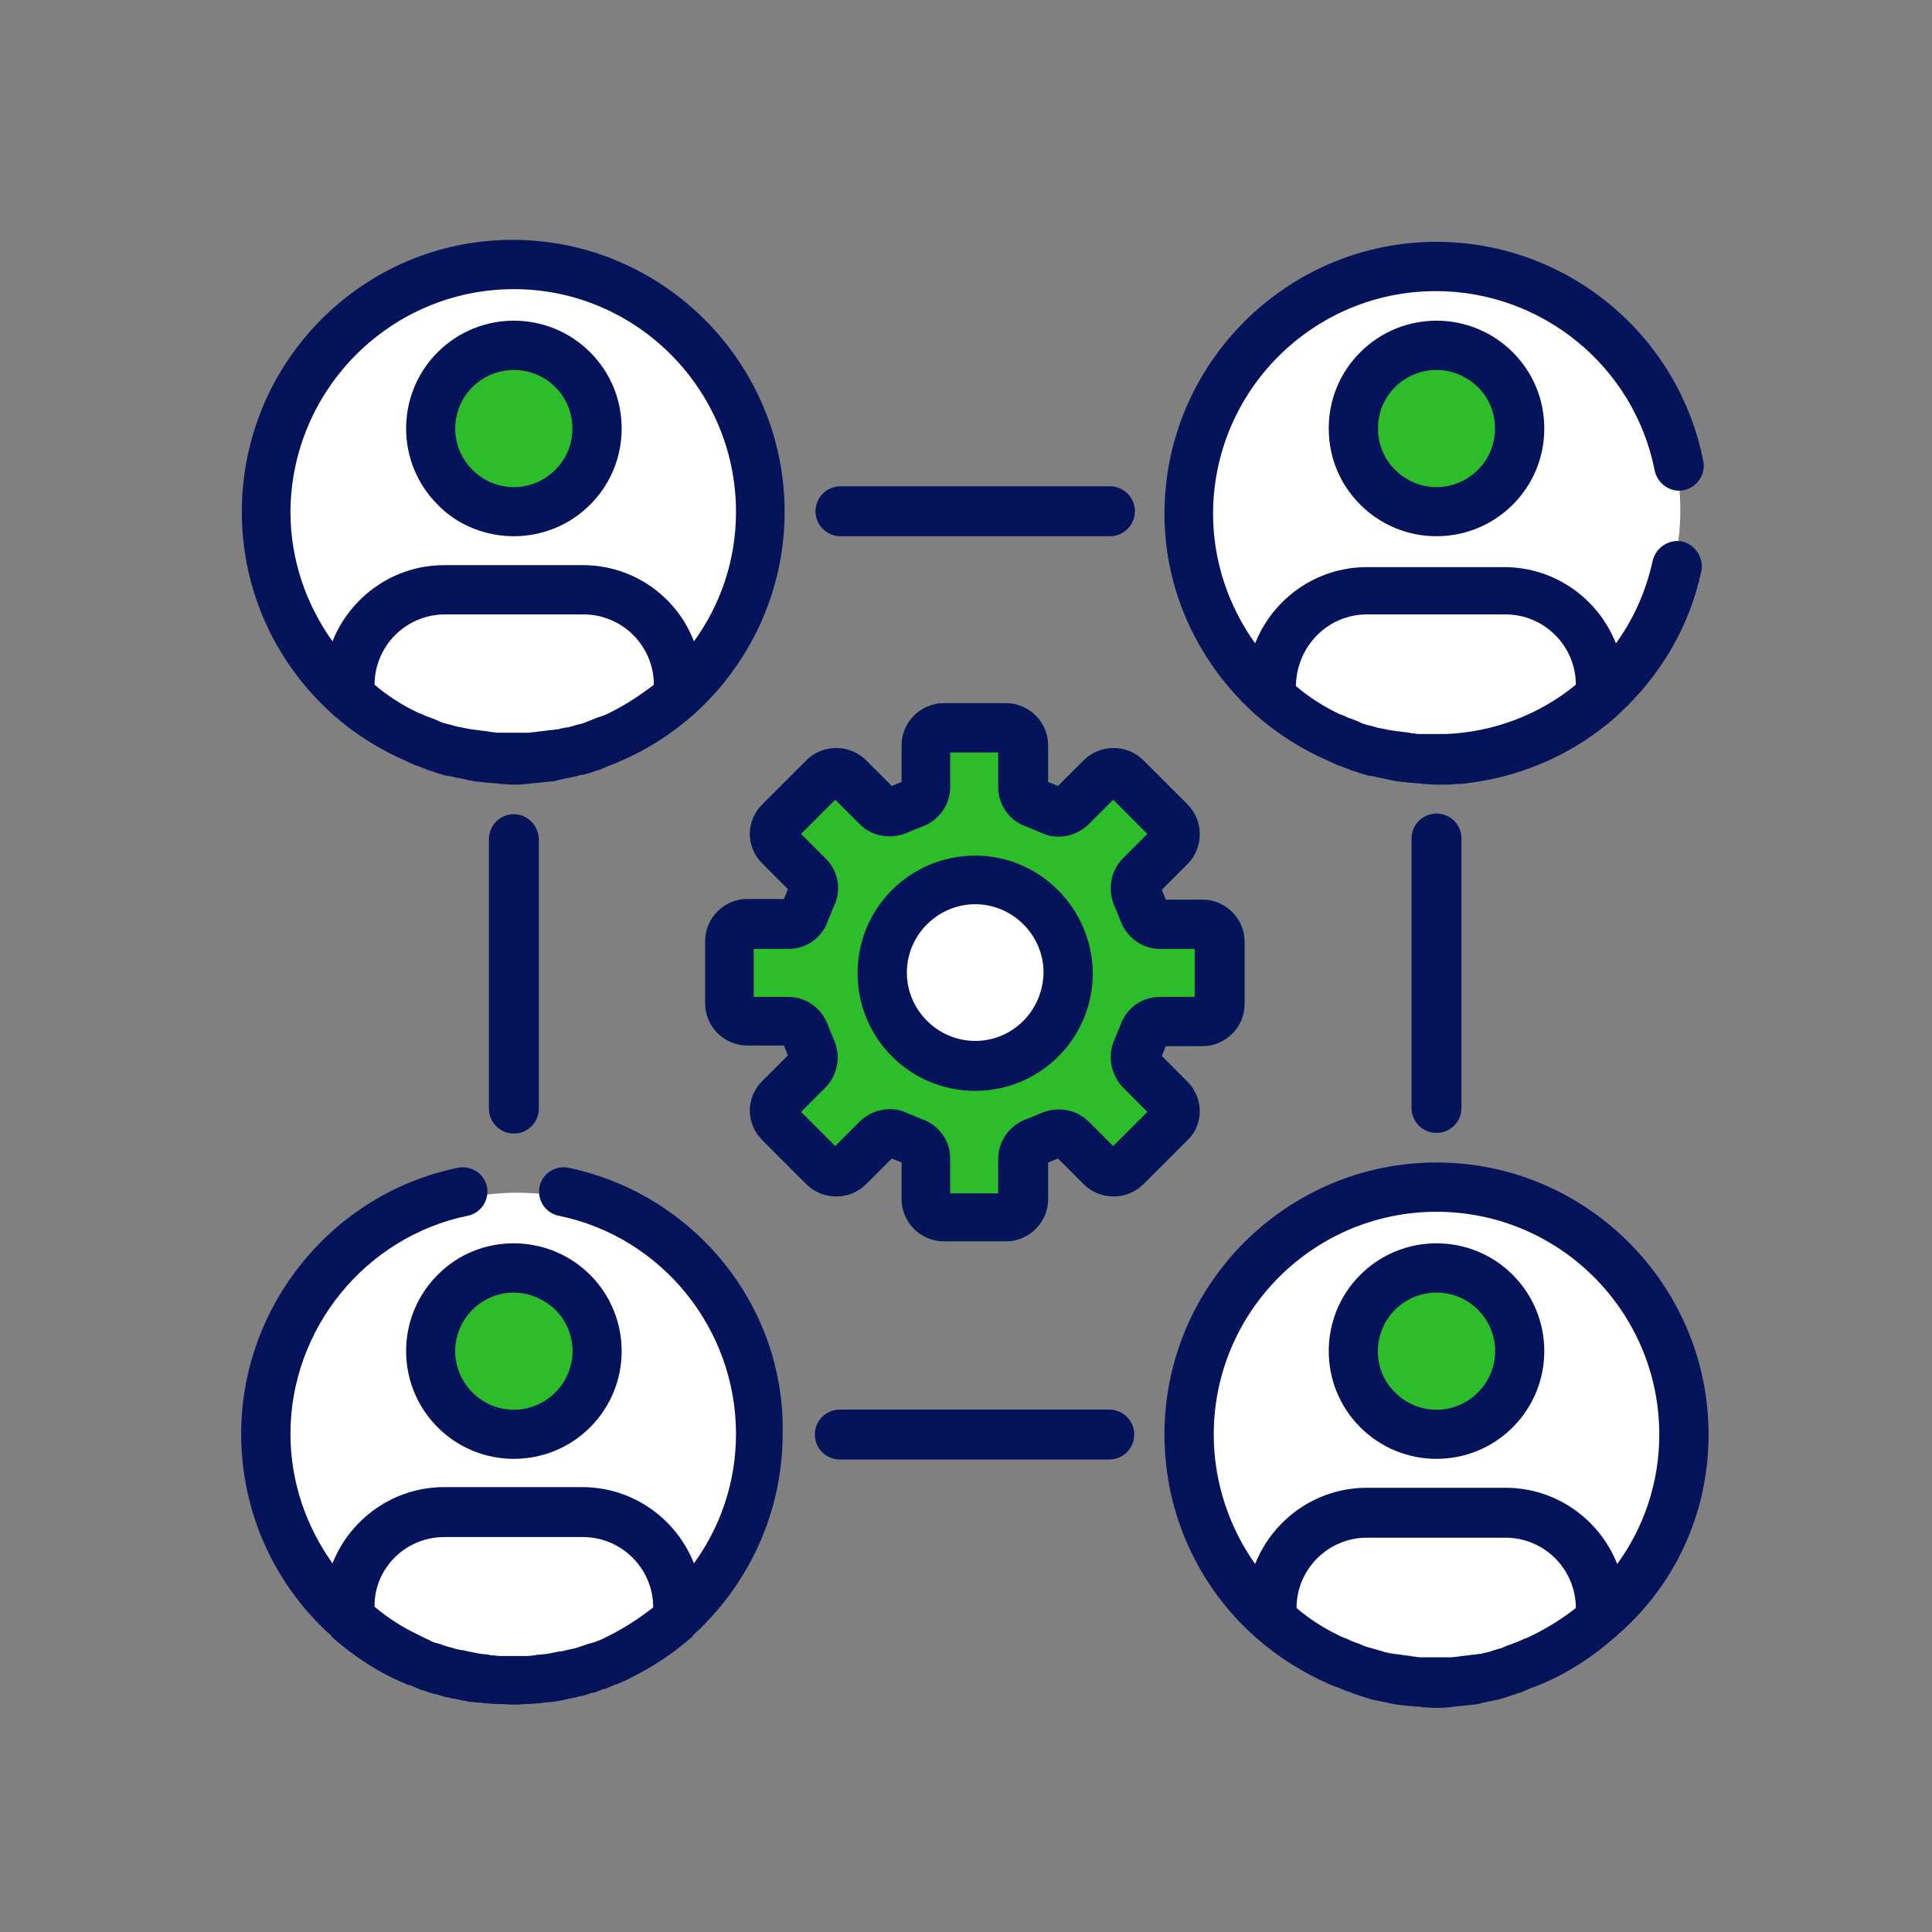
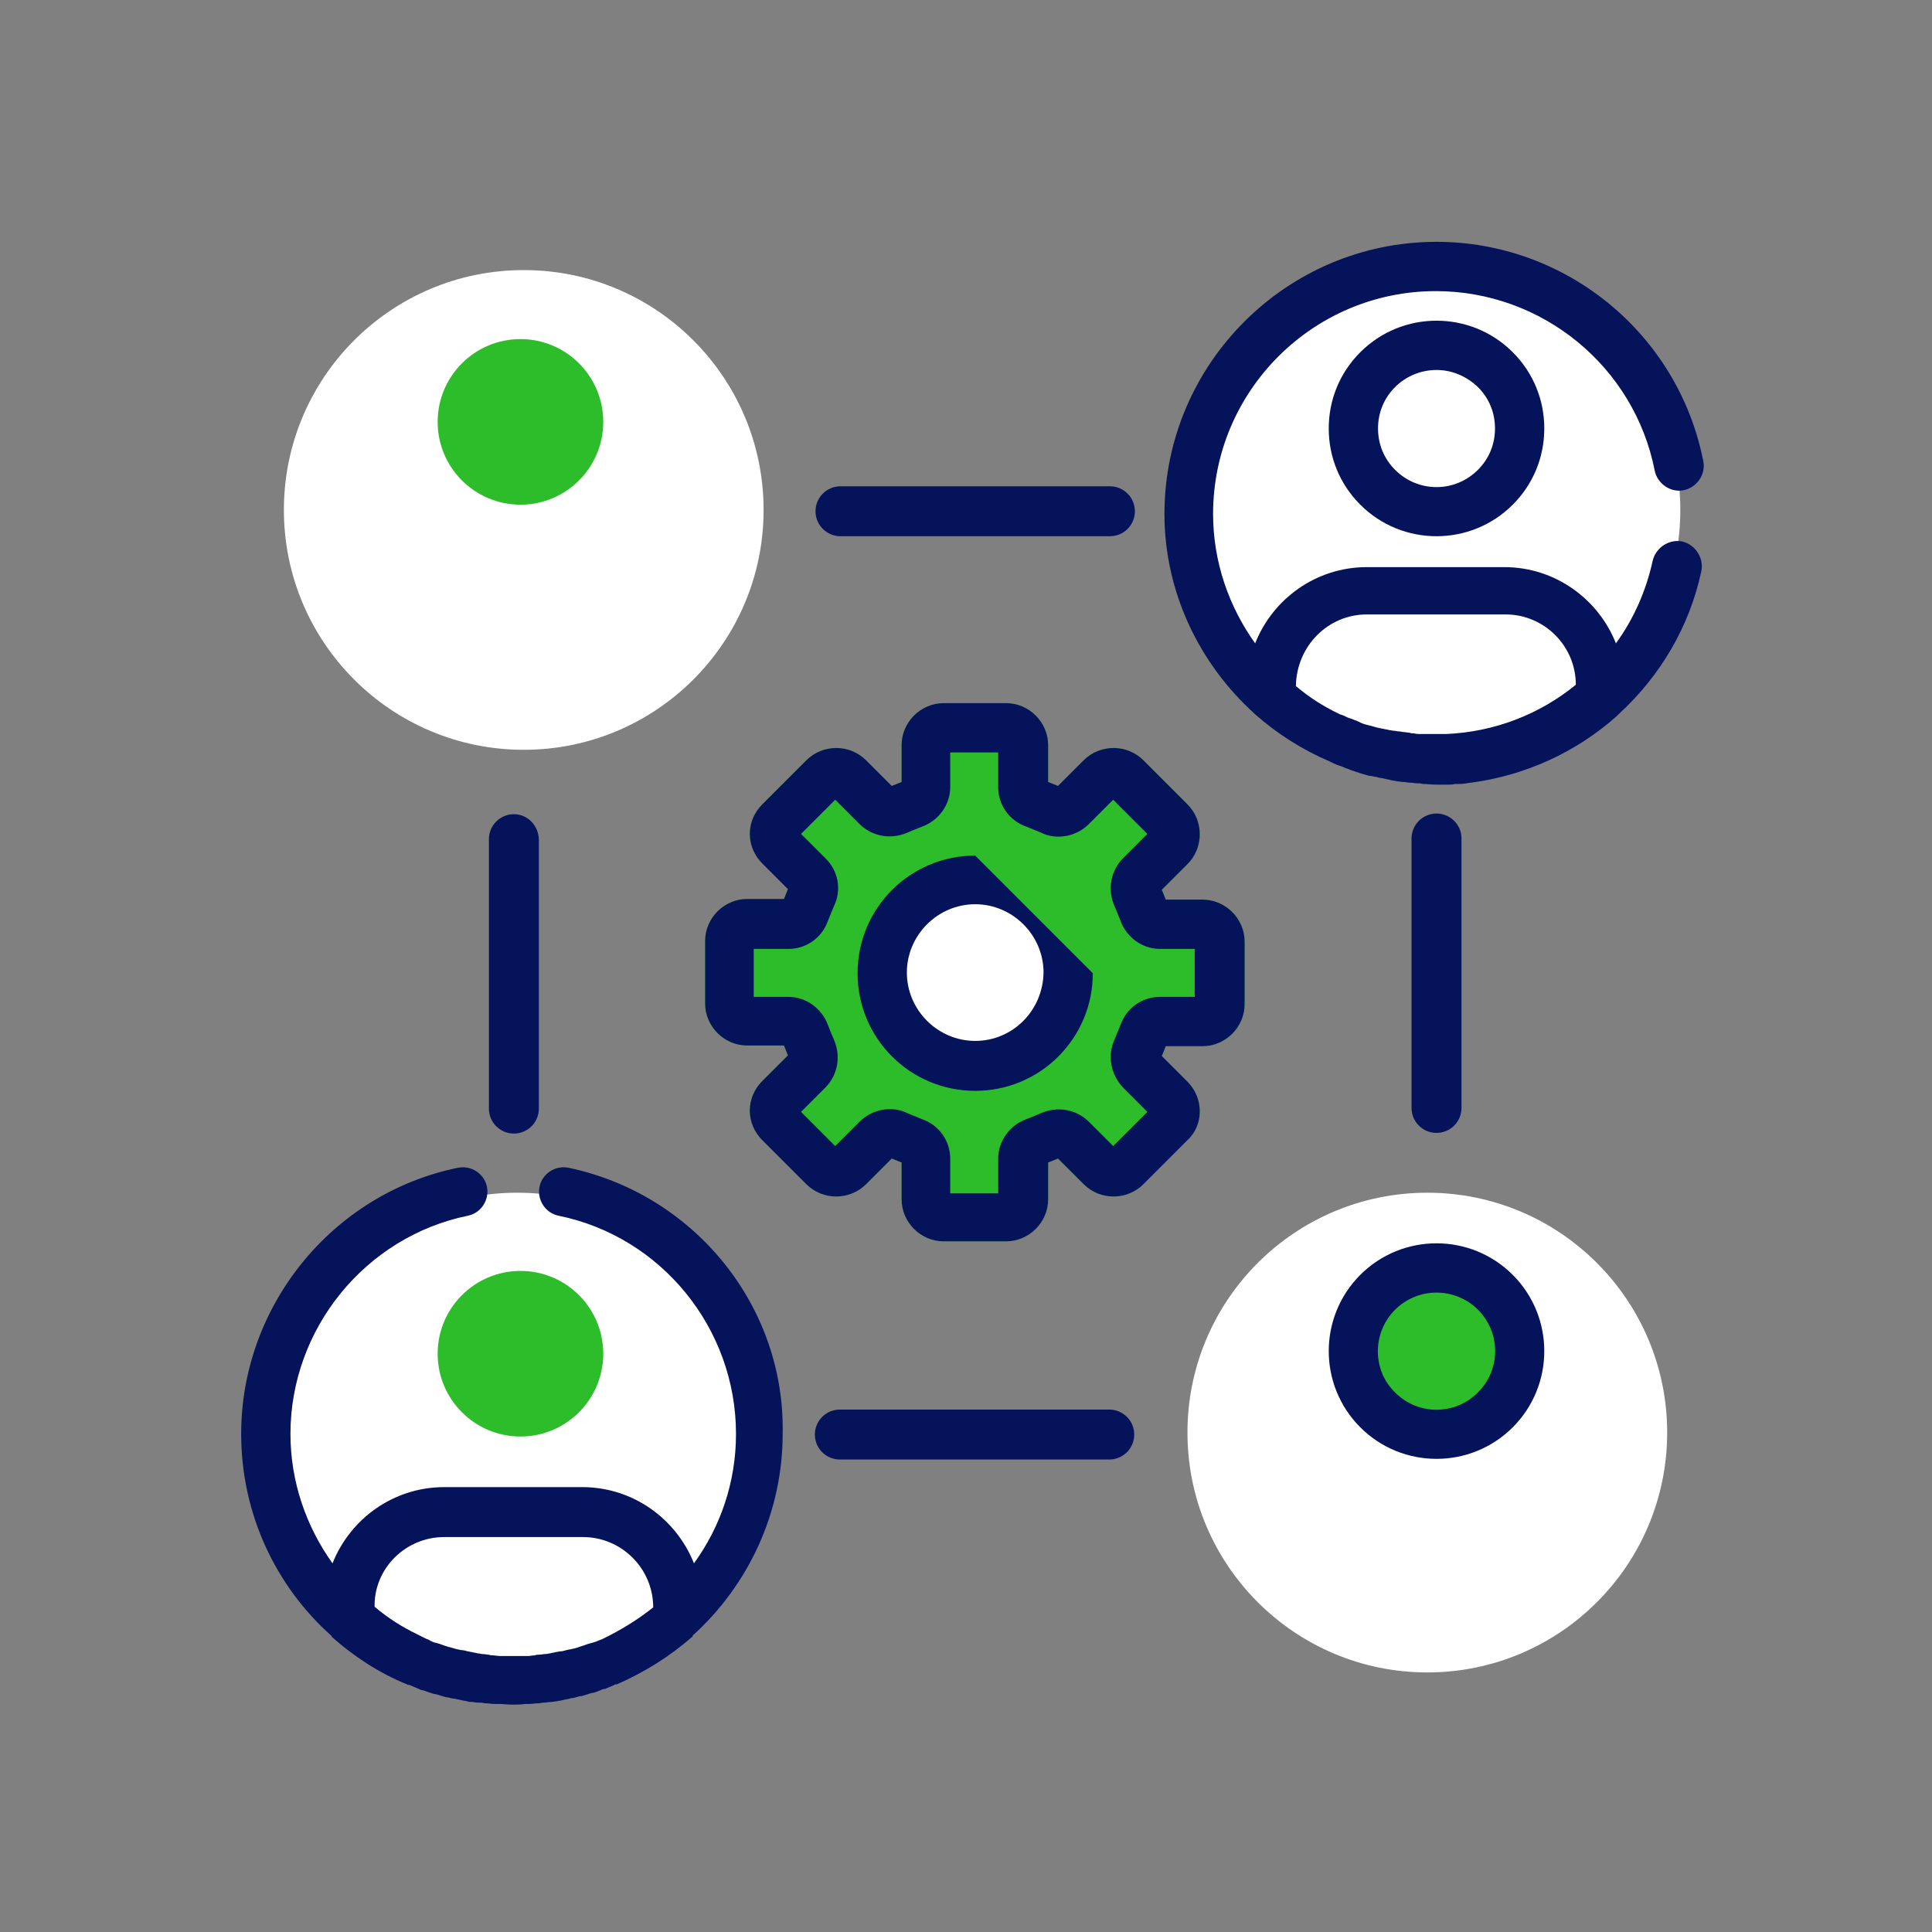
<svg xmlns="http://www.w3.org/2000/svg" version="1.1" id="レイヤー_1" x="0px" y="0px" viewBox="0 0 294 294" style="enable-background:new 0 0 294 294;" xml:space="preserve">
  <rect x="0" y="0" width="294" height="294" fill="#808080" stroke="none" />
  <style type="text/css"> .st0{fill:#FFFFFF;} .st1{fill:#2DBD2A;} .st2{fill:#05135A;} </style>
  <g>
    <g>
      <circle class="st0" cx="79.7" cy="77.6" r="36.5" />
      <circle class="st0" cx="219.2" cy="77.6" r="36.5" />
      <circle class="st0" cx="78.7" cy="218" r="36.5" />
      <circle class="st0" cx="217.2" cy="218" r="36.5" />
    </g>
    <path class="st1" d="M180.7,164.6l-3.9-3.9c0.2-0.5,0.4-1,0.6-1.5h5.6c3.5,0,6.4-2.9,6.4-6.4v-9.5c0-3.5-2.9-6.4-6.4-6.4h-5.6 c-0.2-0.5-0.4-1-0.6-1.5l3.9-3.9c2.5-2.5,2.5-6.6,0-9.1l-6.7-6.7c-2.5-2.5-6.6-2.5-9.1,0l-3.9,3.9c-0.5-0.2-1-0.4-1.5-0.6v-5.6 c0-3.5-2.9-6.4-6.4-6.4h-9.5c-3.5,0-6.4,2.9-6.4,6.4v5.6c-0.5,0.2-1,0.4-1.5,0.6l-3.9-3.9c-2.5-2.5-6.6-2.5-9.1,0l-6.7,6.7 c-1.2,1.2-1.9,2.8-1.9,4.5s0.7,3.3,1.9,4.5l3.9,3.9c-0.2,0.5-0.4,1-0.6,1.5h-5.6c-3.5,0-6.4,2.9-6.4,6.4v9.5c0,3.5,2.9,6.4,6.4,6.4 h5.6c0.2,0.5,0.4,1,0.6,1.5l-3.9,3.9c-1.2,1.2-1.9,2.8-1.9,4.5c0,1.7,0.7,3.3,1.9,4.5l6.7,6.7c2.5,2.5,6.6,2.5,9.1,0l3.9-3.9 c0.5,0.2,1,0.4,1.5,0.6v5.6c0,3.5,2.9,6.4,6.4,6.4h9.5c3.5,0,6.4-2.9,6.4-6.4v-5.6c0.5-0.2,1-0.4,1.5-0.6l3.9,3.9 c2.5,2.5,6.6,2.5,9.1,0l6.7-6.7C183.2,171.2,183.2,167.1,180.7,164.6z" />
  </g>
  <g>
    <circle class="st1" cx="79.2" cy="64.2" r="12.6" />
-     <circle class="st1" cx="217.2" cy="64.2" r="12.6" />
    <circle class="st1" cx="79.2" cy="206" r="12.6" />
    <circle class="st1" cx="217.2" cy="206" r="12.6" />
    <circle class="st0" cx="147.8" cy="149.5" r="12.6" />
  </g>
  <g>
-     <path class="st2" d="M148.4,130.2c-9.9,0-17.9,8-17.9,17.9c0,9.9,8,17.9,17.9,17.9s17.9-8,17.9-17.9 C166.2,138.2,158.2,130.2,148.4,130.2z M148.4,158.4c-5.7,0-10.4-4.7-10.4-10.4c0-5.7,4.7-10.4,10.4-10.4c5.7,0,10.4,4.7,10.4,10.4 C158.7,153.8,154.1,158.4,148.4,158.4z" />
+     <path class="st2" d="M148.4,130.2c-9.9,0-17.9,8-17.9,17.9c0,9.9,8,17.9,17.9,17.9s17.9-8,17.9-17.9 z M148.4,158.4c-5.7,0-10.4-4.7-10.4-10.4c0-5.7,4.7-10.4,10.4-10.4c5.7,0,10.4,4.7,10.4,10.4 C158.7,153.8,154.1,158.4,148.4,158.4z" />
    <path class="st2" d="M180.7,164.6l-3.9-3.9c0.2-0.5,0.4-1,0.6-1.5h5.6c3.5,0,6.4-2.9,6.4-6.4v-9.5c0-3.5-2.9-6.4-6.4-6.4h-5.6 c-0.2-0.5-0.4-1-0.6-1.5l3.9-3.9c2.5-2.5,2.5-6.6,0-9.1l-6.7-6.7c-2.5-2.5-6.6-2.5-9.1,0l-3.9,3.9c-0.5-0.2-1-0.4-1.5-0.6v-5.6 c0-3.5-2.9-6.4-6.4-6.4h-9.5c-3.5,0-6.4,2.9-6.4,6.4v5.6c-0.5,0.2-1,0.4-1.5,0.6l-3.9-3.9c-2.5-2.5-6.6-2.5-9.1,0l-6.7,6.7 c-1.2,1.2-1.9,2.8-1.9,4.5s0.7,3.3,1.9,4.5l3.9,3.9c-0.2,0.5-0.4,1-0.6,1.5h-5.6c-3.5,0-6.4,2.9-6.4,6.4v9.5c0,3.5,2.9,6.4,6.4,6.4 h5.6c0.2,0.5,0.4,1,0.6,1.5l-3.9,3.9c-1.2,1.2-1.9,2.8-1.9,4.5c0,1.7,0.7,3.3,1.9,4.5l6.7,6.7c2.5,2.5,6.6,2.5,9.1,0l3.9-3.9 c0.5,0.2,1,0.4,1.5,0.6v5.6c0,3.5,2.9,6.4,6.4,6.4h9.5c3.5,0,6.4-2.9,6.4-6.4v-5.6c0.5-0.2,1-0.4,1.5-0.6l3.9,3.9 c2.5,2.5,6.6,2.5,9.1,0l6.7-6.7C183.2,171.2,183.2,167.1,180.7,164.6z M170.9,165.5l3.7,3.7l-5.2,5.2l-3.7-3.7 c-1.9-1.9-4.8-2.4-7.3-1.3c-0.7,0.3-1.4,0.6-2.2,0.9c-2.5,0.9-4.3,3.3-4.3,6v5.3h-7.3v-5.3c0-2.7-1.7-5.1-4.3-6 c-0.7-0.3-1.5-0.6-2.2-0.9c-2.4-1.2-5.4-0.6-7.3,1.3l-3.7,3.7l-5.2-5.2l3.7-3.7c1.9-1.9,2.4-4.8,1.3-7.3c-0.3-0.7-0.6-1.4-0.9-2.2 c-0.9-2.5-3.3-4.3-6-4.3h-5.3v-7.3h5.3c2.7,0,5.1-1.7,6-4.3c0.3-0.7,0.6-1.5,0.9-2.2c1.2-2.4,0.7-5.4-1.3-7.3l-3.7-3.7l5.2-5.2 l3.7,3.7c1.9,1.9,4.8,2.4,7.3,1.3c0.7-0.3,1.4-0.6,2.2-0.9c2.5-0.9,4.3-3.3,4.3-6v-5.3h7.3v5.3c0,2.7,1.7,5.1,4.3,6 c0.7,0.3,1.5,0.6,2.2,0.9c2.4,1.2,5.4,0.6,7.3-1.3l3.7-3.7l5.2,5.2l-3.7,3.7c-1.9,1.9-2.4,4.8-1.3,7.3c0.3,0.7,0.6,1.4,0.9,2.2 c0.9,2.5,3.3,4.3,6,4.3h5.3v7.3h-5.3c-2.7,0-5.1,1.7-6,4.3c-0.3,0.7-0.6,1.5-0.9,2.2C168.5,160.6,169,163.5,170.9,165.5z" />
-     <path class="st2" d="M50.5,108.6c0,0,0.1,0.1,0.1,0.1c3.4,3,7.2,5.4,11.4,7.2c0.1,0.1,0.3,0.1,0.4,0.2c0.4,0.2,0.9,0.4,1.3,0.5 c0.2,0.1,0.5,0.2,0.7,0.3c0.4,0.1,0.7,0.3,1.1,0.4c0.3,0.1,0.6,0.2,0.9,0.3c0.3,0.1,0.6,0.2,1,0.3c0.3,0.1,0.6,0.2,1,0.2 c0.3,0.1,0.6,0.1,0.9,0.2c0.3,0.1,0.7,0.1,1,0.2c0.3,0.1,0.6,0.1,0.9,0.2c0.3,0.1,0.7,0.1,1,0.2c0.3,0,0.7,0.1,1,0.1 c0.3,0,0.6,0.1,0.9,0.1c0.4,0,0.8,0.1,1.2,0.1c0.3,0,0.5,0,0.8,0.1c0.7,0,1.3,0.1,2,0.1s1.3,0,2-0.1c0.3,0,0.5,0,0.8-0.1 c0.4,0,0.8-0.1,1.2-0.1c0.3,0,0.6-0.1,0.9-0.1c0.3,0,0.7-0.1,1-0.1c0.3,0,0.7-0.1,1-0.2c0.3-0.1,0.6-0.1,0.9-0.2 c0.3-0.1,0.7-0.1,1-0.2c0.3-0.1,0.6-0.1,0.9-0.2c0.3-0.1,0.6-0.2,1-0.2c0.3-0.1,0.6-0.2,1-0.3c0.3-0.1,0.6-0.2,0.9-0.3 c0.4-0.1,0.7-0.2,1.1-0.4c0.2-0.1,0.5-0.2,0.7-0.3c0.4-0.2,0.9-0.3,1.3-0.5c0.1-0.1,0.3-0.1,0.4-0.2c4.1-1.7,8-4.2,11.4-7.2 c0.1,0,0.1-0.1,0.1-0.1c8.4-7.6,13.7-18.6,13.7-30.7c0-22.8-18.6-41.4-41.4-41.4S36.8,55.1,36.8,77.9 C36.8,90.1,42.1,101,50.5,108.6z M92.9,108.4c-0.1,0-0.1,0.1-0.2,0.1c-0.4,0.2-0.8,0.4-1.2,0.5c-0.1,0-0.2,0.1-0.3,0.1 c-0.4,0.1-0.7,0.3-1.1,0.4c-0.1,0.1-0.3,0.1-0.4,0.2c-0.4,0.1-0.7,0.3-1.1,0.4c-0.1,0-0.3,0.1-0.4,0.1c-0.5,0.1-1,0.3-1.5,0.4 c-0.2,0.1-0.4,0.1-0.6,0.1c-0.3,0.1-0.6,0.1-0.9,0.2c-0.2,0.1-0.5,0.1-0.7,0.1c-0.3,0.1-0.6,0.1-0.8,0.1c-0.2,0-0.5,0.1-0.7,0.1 c-0.3,0-0.6,0.1-0.9,0.1c-0.2,0-0.5,0.1-0.7,0.1c-0.3,0-0.7,0.1-1,0.1c-0.2,0-0.4,0-0.6,0c-0.5,0-1.1,0-1.6,0s-1.1,0-1.6,0 c-0.2,0-0.4,0-0.6,0c-0.3,0-0.7,0-1-0.1c-0.2,0-0.5,0-0.7-0.1c-0.3,0-0.6-0.1-0.9-0.1c-0.2,0-0.5-0.1-0.7-0.1 c-0.3,0-0.6-0.1-0.8-0.1c-0.2,0-0.5-0.1-0.7-0.1c-0.3-0.1-0.6-0.1-0.9-0.2c-0.2,0-0.4-0.1-0.6-0.1c-0.5-0.1-1-0.3-1.5-0.4 c-0.1,0-0.3-0.1-0.4-0.1c-0.4-0.1-0.7-0.2-1.1-0.4c-0.1-0.1-0.3-0.1-0.4-0.2c-0.4-0.1-0.7-0.3-1.1-0.4c-0.1,0-0.2-0.1-0.3-0.1 c-0.4-0.2-0.8-0.4-1.2-0.5c-0.1,0-0.1-0.1-0.2-0.1c-2.3-1.1-4.5-2.5-6.5-4.2c0-5.9,4.8-10.7,10.7-10.7h21.1 c5.9,0,10.7,4.8,10.7,10.7C97.4,105.8,95.3,107.2,92.9,108.4z M78.2,44C96.8,44,112,59.2,112,77.9c0,7.4-2.4,14.2-6.4,19.7 C103,90.8,96.4,86,88.7,86H67.6c-7.7,0-14.3,4.8-17,11.6c-4-5.6-6.4-12.4-6.4-19.7C44.3,59.2,59.5,44,78.2,44z" />
-     <path class="st2" d="M260,218.3c0-22.8-18.6-41.4-41.4-41.4c-22.8,0-41.4,18.6-41.4,41.4c0,12.2,5.3,23.2,13.7,30.7 c0,0,0.1,0.1,0.1,0.1c3.4,3,7.2,5.4,11.3,7.2c0.2,0.1,0.3,0.1,0.5,0.2c0.4,0.2,0.9,0.3,1.3,0.5c0.2,0.1,0.5,0.2,0.7,0.3 c0.4,0.1,0.7,0.2,1.1,0.4c0.3,0.1,0.6,0.2,0.9,0.3c0.3,0.1,0.6,0.2,0.9,0.3c0.3,0.1,0.7,0.2,1,0.3c0.3,0.1,0.6,0.1,0.9,0.2 c0.3,0.1,0.7,0.1,1,0.2c0.3,0.1,0.6,0.1,0.9,0.2c0.3,0.1,0.7,0.1,1,0.2c0.3,0,0.7,0.1,1,0.1c0.3,0,0.6,0.1,0.9,0.1 c0.4,0,0.8,0.1,1.2,0.1c0.3,0,0.5,0,0.8,0.1c0.7,0,1.3,0.1,2,0.1s1.3,0,2-0.1c0.3,0,0.5,0,0.8-0.1c0.4,0,0.8-0.1,1.2-0.1 c0.3,0,0.6-0.1,0.9-0.1c0.3,0,0.7-0.1,1-0.1c0.3,0,0.7-0.1,1-0.2c0.3-0.1,0.6-0.1,0.9-0.2c0.3-0.1,0.7-0.1,1-0.2 c0.3-0.1,0.6-0.1,0.9-0.2c0.3-0.1,0.7-0.2,1-0.3c0.3-0.1,0.6-0.2,0.9-0.3c0.3-0.1,0.6-0.2,0.9-0.3c0.4-0.1,0.7-0.2,1.1-0.4 c0.2-0.1,0.5-0.2,0.7-0.3c0.4-0.2,0.9-0.3,1.3-0.5c0.2-0.1,0.3-0.1,0.5-0.2c4.1-1.7,7.9-4.2,11.3-7.2c0.1,0,0.1-0.1,0.1-0.1 C254.7,241.5,260,230.5,260,218.3z M184.7,218.3c0-18.7,15.2-33.9,33.9-33.9c18.7,0,33.9,15.2,33.9,33.9c0,7.4-2.4,14.2-6.4,19.7 c-2.7-6.8-9.3-11.6-17-11.6H208c-7.7,0-14.3,4.8-17,11.6C187.1,232.5,184.7,225.6,184.7,218.3z M233.3,248.8 c-0.1,0-0.2,0.1-0.2,0.1c-0.4,0.2-0.8,0.4-1.2,0.5c-0.1,0.1-0.3,0.1-0.4,0.2c-0.3,0.1-0.7,0.3-1,0.4c-0.2,0.1-0.3,0.1-0.5,0.2 c-0.3,0.1-0.7,0.2-1,0.4c-0.2,0-0.3,0.1-0.5,0.2c-0.5,0.1-1,0.3-1.4,0.4c-0.2,0.1-0.4,0.1-0.6,0.2c-0.3,0.1-0.6,0.1-0.9,0.2 c-0.2,0.1-0.5,0.1-0.7,0.1c-0.3,0.1-0.5,0.1-0.8,0.1c-0.2,0-0.5,0.1-0.7,0.1c-0.3,0-0.6,0.1-0.9,0.1c-0.2,0-0.5,0.1-0.7,0.1 c-0.3,0-0.7,0.1-1,0.1c-0.2,0-0.4,0-0.6,0c-0.5,0-1.1,0-1.6,0c-0.5,0-1.1,0-1.6,0c-0.2,0-0.4,0-0.6,0c-0.3,0-0.7,0-1-0.1 c-0.2,0-0.5,0-0.7-0.1c-0.3,0-0.6-0.1-0.9-0.1c-0.2,0-0.5-0.1-0.7-0.1c-0.3,0-0.5-0.1-0.8-0.1c-0.2,0-0.5-0.1-0.7-0.1 c-0.3-0.1-0.6-0.1-0.9-0.2c-0.2-0.1-0.4-0.1-0.6-0.2c-0.5-0.1-1-0.3-1.4-0.4c-0.1,0-0.3-0.1-0.4-0.1c-0.4-0.1-0.7-0.2-1.1-0.4 c-0.2-0.1-0.3-0.1-0.5-0.2c-0.4-0.1-0.7-0.3-1.1-0.4c-0.1-0.1-0.2-0.1-0.4-0.2c-0.4-0.2-0.8-0.3-1.2-0.5c-0.1,0-0.1-0.1-0.2-0.1 c-2.3-1.1-4.5-2.5-6.5-4.2c0-5.9,4.8-10.7,10.7-10.7h21.1c5.9,0,10.7,4.8,10.7,10.7C237.9,246.2,235.7,247.6,233.3,248.8z" />
-     <path class="st2" d="M78.2,81.6c4.2,0,8.4-1.6,11.6-4.8c3.1-3.1,4.8-7.2,4.8-11.6s-1.7-8.5-4.8-11.6c0,0,0,0,0,0 c-6.4-6.4-16.8-6.4-23.2,0c-6.4,6.4-6.4,16.8,0,23.2C69.7,80,74,81.6,78.2,81.6z M71.9,58.9c1.7-1.7,4-2.6,6.3-2.6 c2.3,0,4.6,0.9,6.3,2.6h0c1.7,1.7,2.6,3.9,2.6,6.3s-0.9,4.6-2.6,6.3c-3.5,3.5-9.1,3.5-12.6,0C68.4,68,68.4,62.4,71.9,58.9z" />
-     <path class="st2" d="M66.6,194c-6.4,6.4-6.4,16.8,0,23.2c3.2,3.2,7.4,4.8,11.6,4.8s8.4-1.6,11.6-4.8c6.4-6.4,6.4-16.8,0-23.2 c0,0,0,0,0,0C83.4,187.6,72.9,187.6,66.6,194z M84.5,199.3c3.5,3.5,3.5,9.1,0,12.6c-3.5,3.5-9.1,3.5-12.6,0 c-3.5-3.5-3.5-9.1,0-12.6c1.7-1.7,4-2.6,6.3-2.6C80.4,196.7,82.7,197.6,84.5,199.3z" />
    <path class="st2" d="M207,53.6c-3.1,3.1-4.8,7.2-4.8,11.6s1.7,8.5,4.8,11.6c3.2,3.2,7.4,4.8,11.6,4.8c4.2,0,8.4-1.6,11.6-4.8 c3.1-3.1,4.8-7.2,4.8-11.6s-1.7-8.5-4.8-11.6C223.8,47.2,213.4,47.2,207,53.6z M224.9,58.9c1.7,1.7,2.6,3.9,2.6,6.3 s-0.9,4.6-2.6,6.3c-3.5,3.5-9.1,3.5-12.6,0c-1.7-1.7-2.6-3.9-2.6-6.3s0.9-4.6,2.6-6.3c1.7-1.7,4-2.6,6.3-2.6S223.1,57.2,224.9,58.9 z" />
    <path class="st2" d="M218.6,222c4.2,0,8.4-1.6,11.6-4.8c6.4-6.4,6.4-16.8,0-23.2c0,0,0,0,0,0c-6.4-6.4-16.8-6.4-23.2,0 c-6.4,6.4-6.4,16.8,0,23.2C210.2,220.4,214.4,222,218.6,222z M212.3,199.3c1.7-1.7,4-2.6,6.3-2.6s4.6,0.9,6.3,2.6 c3.5,3.5,3.5,9.1,0,12.6c-3.5,3.5-9.1,3.5-12.6,0C208.8,208.5,208.8,202.8,212.3,199.3z" />
    <path class="st2" d="M127.9,81.6h41c2.1,0,3.8-1.7,3.8-3.8s-1.7-3.8-3.8-3.8h-41c-2.1,0-3.8,1.7-3.8,3.8S125.8,81.6,127.9,81.6z" />
    <path class="st2" d="M168.8,214.5h-41c-2.1,0-3.8,1.7-3.8,3.8s1.7,3.8,3.8,3.8h41c2.1,0,3.8-1.7,3.8-3.8S170.9,214.5,168.8,214.5z" />
    <path class="st2" d="M78.2,123.9c-2.1,0-3.8,1.7-3.8,3.8v41c0,2.1,1.7,3.8,3.8,3.8s3.8-1.7,3.8-3.8v-41 C81.9,125.5,80.2,123.9,78.2,123.9z" />
    <path class="st2" d="M214.8,127.6v41c0,2.1,1.7,3.8,3.8,3.8s3.8-1.7,3.8-3.8v-41c0-2.1-1.7-3.8-3.8-3.8S214.8,125.5,214.8,127.6z" />
    <path class="st2" d="M190.9,108.6c0,0,0.1,0.1,0.1,0.1c3.4,3,7.2,5.4,11.4,7.2c0.1,0.1,0.3,0.1,0.4,0.2c0.4,0.2,0.9,0.4,1.3,0.5 c0.2,0.1,0.5,0.2,0.7,0.3c0.4,0.1,0.7,0.3,1.1,0.4c0.3,0.1,0.6,0.2,0.9,0.3c0.3,0.1,0.6,0.2,1,0.3c0.3,0.1,0.6,0.2,1,0.2 c0.3,0.1,0.6,0.1,0.9,0.2c0.3,0.1,0.7,0.1,1,0.2c0.3,0.1,0.6,0.1,0.9,0.2c0.3,0.1,0.7,0.1,1,0.2c0.3,0,0.7,0.1,1,0.1 c0.3,0,0.6,0.1,0.9,0.1c0.4,0,0.8,0.1,1.2,0.1c0.3,0,0.5,0,0.8,0.1c0.7,0,1.3,0.1,2,0.1c0.6,0,1.2,0,1.8,0c0.4,0,0.8,0,1.1-0.1 c0.2,0,0.4,0,0.7,0c0.6,0,1.1-0.1,1.7-0.2c0,0,0.1,0,0.1,0c8.2-1.1,15.9-4.6,22.1-10.1c0.1-0.1,0.3-0.3,0.4-0.4 c6.2-5.7,10.7-13.2,12.5-21.7c0.4-2-0.9-4-2.9-4.5c-2-0.4-4,0.9-4.5,2.9c-1,4.6-2.9,8.9-5.6,12.6c-2.7-6.8-9.3-11.6-17-11.6H208 c-7.7,0-14.3,4.8-17,11.6c-4-5.6-6.4-12.4-6.4-19.7c0-18.7,15.2-33.9,33.9-33.9c16.2,0,30.2,11.5,33.3,27.3c0.4,2,2.4,3.4,4.4,3 c2-0.4,3.4-2.4,3-4.4c-3.8-19.4-20.9-33.4-40.6-33.4c-22.8,0-41.4,18.6-41.4,41.4C177.2,90.1,182.5,101,190.9,108.6z M208,93.5 h21.1c5.9,0,10.7,4.8,10.7,10.7c-5.5,4.5-12.4,7.2-19.8,7.5c0,0,0,0-0.1,0c-0.5,0-1,0-1.5,0c-0.5,0-1.1,0-1.6,0c-0.2,0-0.4,0-0.6,0 c-0.3,0-0.7,0-1-0.1c-0.2,0-0.5,0-0.7-0.1c-0.3,0-0.6-0.1-0.9-0.1c-0.2,0-0.5-0.1-0.7-0.1c-0.3,0-0.6-0.1-0.8-0.1 c-0.2,0-0.5-0.1-0.7-0.1c-0.3-0.1-0.6-0.1-0.9-0.2c-0.2,0-0.4-0.1-0.6-0.1c-0.5-0.1-1-0.3-1.5-0.4c-0.1,0-0.3-0.1-0.4-0.1 c-0.4-0.1-0.7-0.2-1.1-0.4c-0.1-0.1-0.3-0.1-0.4-0.2c-0.4-0.1-0.7-0.3-1.1-0.4c-0.1,0-0.2-0.1-0.3-0.1c-0.4-0.2-0.8-0.4-1.2-0.5 c-0.1,0-0.1-0.1-0.2-0.1c-2.3-1.1-4.5-2.5-6.5-4.2C197.3,98.3,202.1,93.5,208,93.5z" />
    <path class="st2" d="M86.5,177.7c-2-0.4-4,0.9-4.4,2.9c-0.4,2,0.9,4,2.9,4.4c15.7,3.2,27,17.2,27,33.2c0,7.4-2.4,14.2-6.4,19.7 c-2.7-6.8-9.3-11.6-17-11.6H67.6c-7.7,0-14.3,4.8-17,11.6c-4-5.6-6.4-12.4-6.4-19.7c0-16,11.4-30,27-33.2c2-0.4,3.3-2.4,2.9-4.4 c-0.4-2-2.4-3.3-4.4-2.9c-19.1,3.9-33,21-33,40.5c0,12.2,5.3,23.2,13.7,30.7c0,0,0.1,0.1,0.1,0.2c3.4,3,7.2,5.5,11.4,7.2 c0.1,0.1,0.2,0.1,0.4,0.1c0.5,0.2,0.9,0.4,1.4,0.6c0.2,0.1,0.4,0.2,0.6,0.2c0.4,0.1,0.8,0.3,1.2,0.4c0.3,0.1,0.5,0.2,0.8,0.2 c0.3,0.1,0.7,0.2,1,0.3c0.3,0.1,0.6,0.2,0.9,0.2c0.3,0.1,0.7,0.2,1,0.2c0.3,0.1,0.6,0.1,0.9,0.2c0.3,0.1,0.7,0.1,1,0.2 c0.3,0.1,0.6,0.1,0.9,0.1c0.4,0.1,0.7,0.1,1.1,0.1c0.3,0,0.6,0.1,0.8,0.1c0.5,0,0.9,0.1,1.4,0.1c0.2,0,0.4,0,0.6,0 c0.7,0,1.4,0.1,2,0.1s1.4,0,2-0.1c0.2,0,0.4,0,0.6,0c0.5,0,0.9-0.1,1.4-0.1c0.3,0,0.6-0.1,0.8-0.1c0.4,0,0.7-0.1,1.1-0.1 c0.3,0,0.6-0.1,0.9-0.1c0.3-0.1,0.7-0.1,1-0.2c0.3-0.1,0.6-0.1,0.9-0.2c0.3-0.1,0.7-0.1,1-0.2c0.3-0.1,0.6-0.2,0.9-0.2 c0.3-0.1,0.7-0.2,1-0.3c0.3-0.1,0.5-0.2,0.8-0.2c0.4-0.1,0.8-0.3,1.1-0.4c0.2-0.1,0.4-0.2,0.7-0.2c0.5-0.2,0.9-0.4,1.4-0.6 c0.1-0.1,0.2-0.1,0.4-0.1c4.1-1.8,8-4.2,11.4-7.2c0.1,0,0.1-0.1,0.1-0.2c8.4-7.6,13.7-18.6,13.7-30.7 C119.5,198.7,105.6,181.7,86.5,177.7z M67.6,233.9h21.1c5.9,0,10.7,4.8,10.7,10.7c-2,1.6-4.2,3-6.5,4.2c-0.1,0-0.1,0.1-0.2,0.1 c-0.4,0.2-0.8,0.4-1.2,0.6c-0.1,0-0.2,0.1-0.3,0.1c-0.4,0.2-0.8,0.3-1.1,0.4c-0.1,0-0.3,0.1-0.4,0.1c-0.4,0.1-0.8,0.3-1.2,0.4 c-0.1,0-0.2,0.1-0.3,0.1c-0.5,0.2-1,0.3-1.5,0.4c-0.2,0-0.3,0.1-0.5,0.1c-0.3,0.1-0.7,0.2-1,0.2c-0.2,0-0.4,0.1-0.6,0.1 c-0.3,0.1-0.6,0.1-0.9,0.2c-0.2,0-0.4,0.1-0.7,0.1c-0.3,0-0.6,0.1-1,0.1c-0.2,0-0.4,0-0.6,0.1c-0.4,0-0.7,0.1-1.1,0.1 c-0.2,0-0.3,0-0.5,0c-0.5,0-1.1,0-1.6,0s-1.1,0-1.6,0c-0.2,0-0.3,0-0.5,0c-0.4,0-0.8-0.1-1.1-0.1c-0.2,0-0.4,0-0.6-0.1 c-0.3,0-0.6-0.1-1-0.1c-0.2,0-0.4-0.1-0.7-0.1c-0.3-0.1-0.6-0.1-0.9-0.2c-0.2,0-0.4-0.1-0.6-0.1c-0.3-0.1-0.7-0.2-1-0.2 c-0.2,0-0.3-0.1-0.5-0.1c-0.5-0.1-1-0.3-1.5-0.4c-0.1,0-0.2-0.1-0.3-0.1c-0.4-0.1-0.8-0.3-1.2-0.4c-0.1,0-0.2-0.1-0.4-0.1 c-0.4-0.1-0.8-0.3-1.1-0.5c-0.1,0-0.2-0.1-0.3-0.1c-0.4-0.2-0.8-0.4-1.2-0.6c-0.1,0-0.1-0.1-0.2-0.1c-2.3-1.1-4.5-2.5-6.5-4.2 C56.9,238.7,61.7,233.9,67.6,233.9z" />
  </g>
</svg>